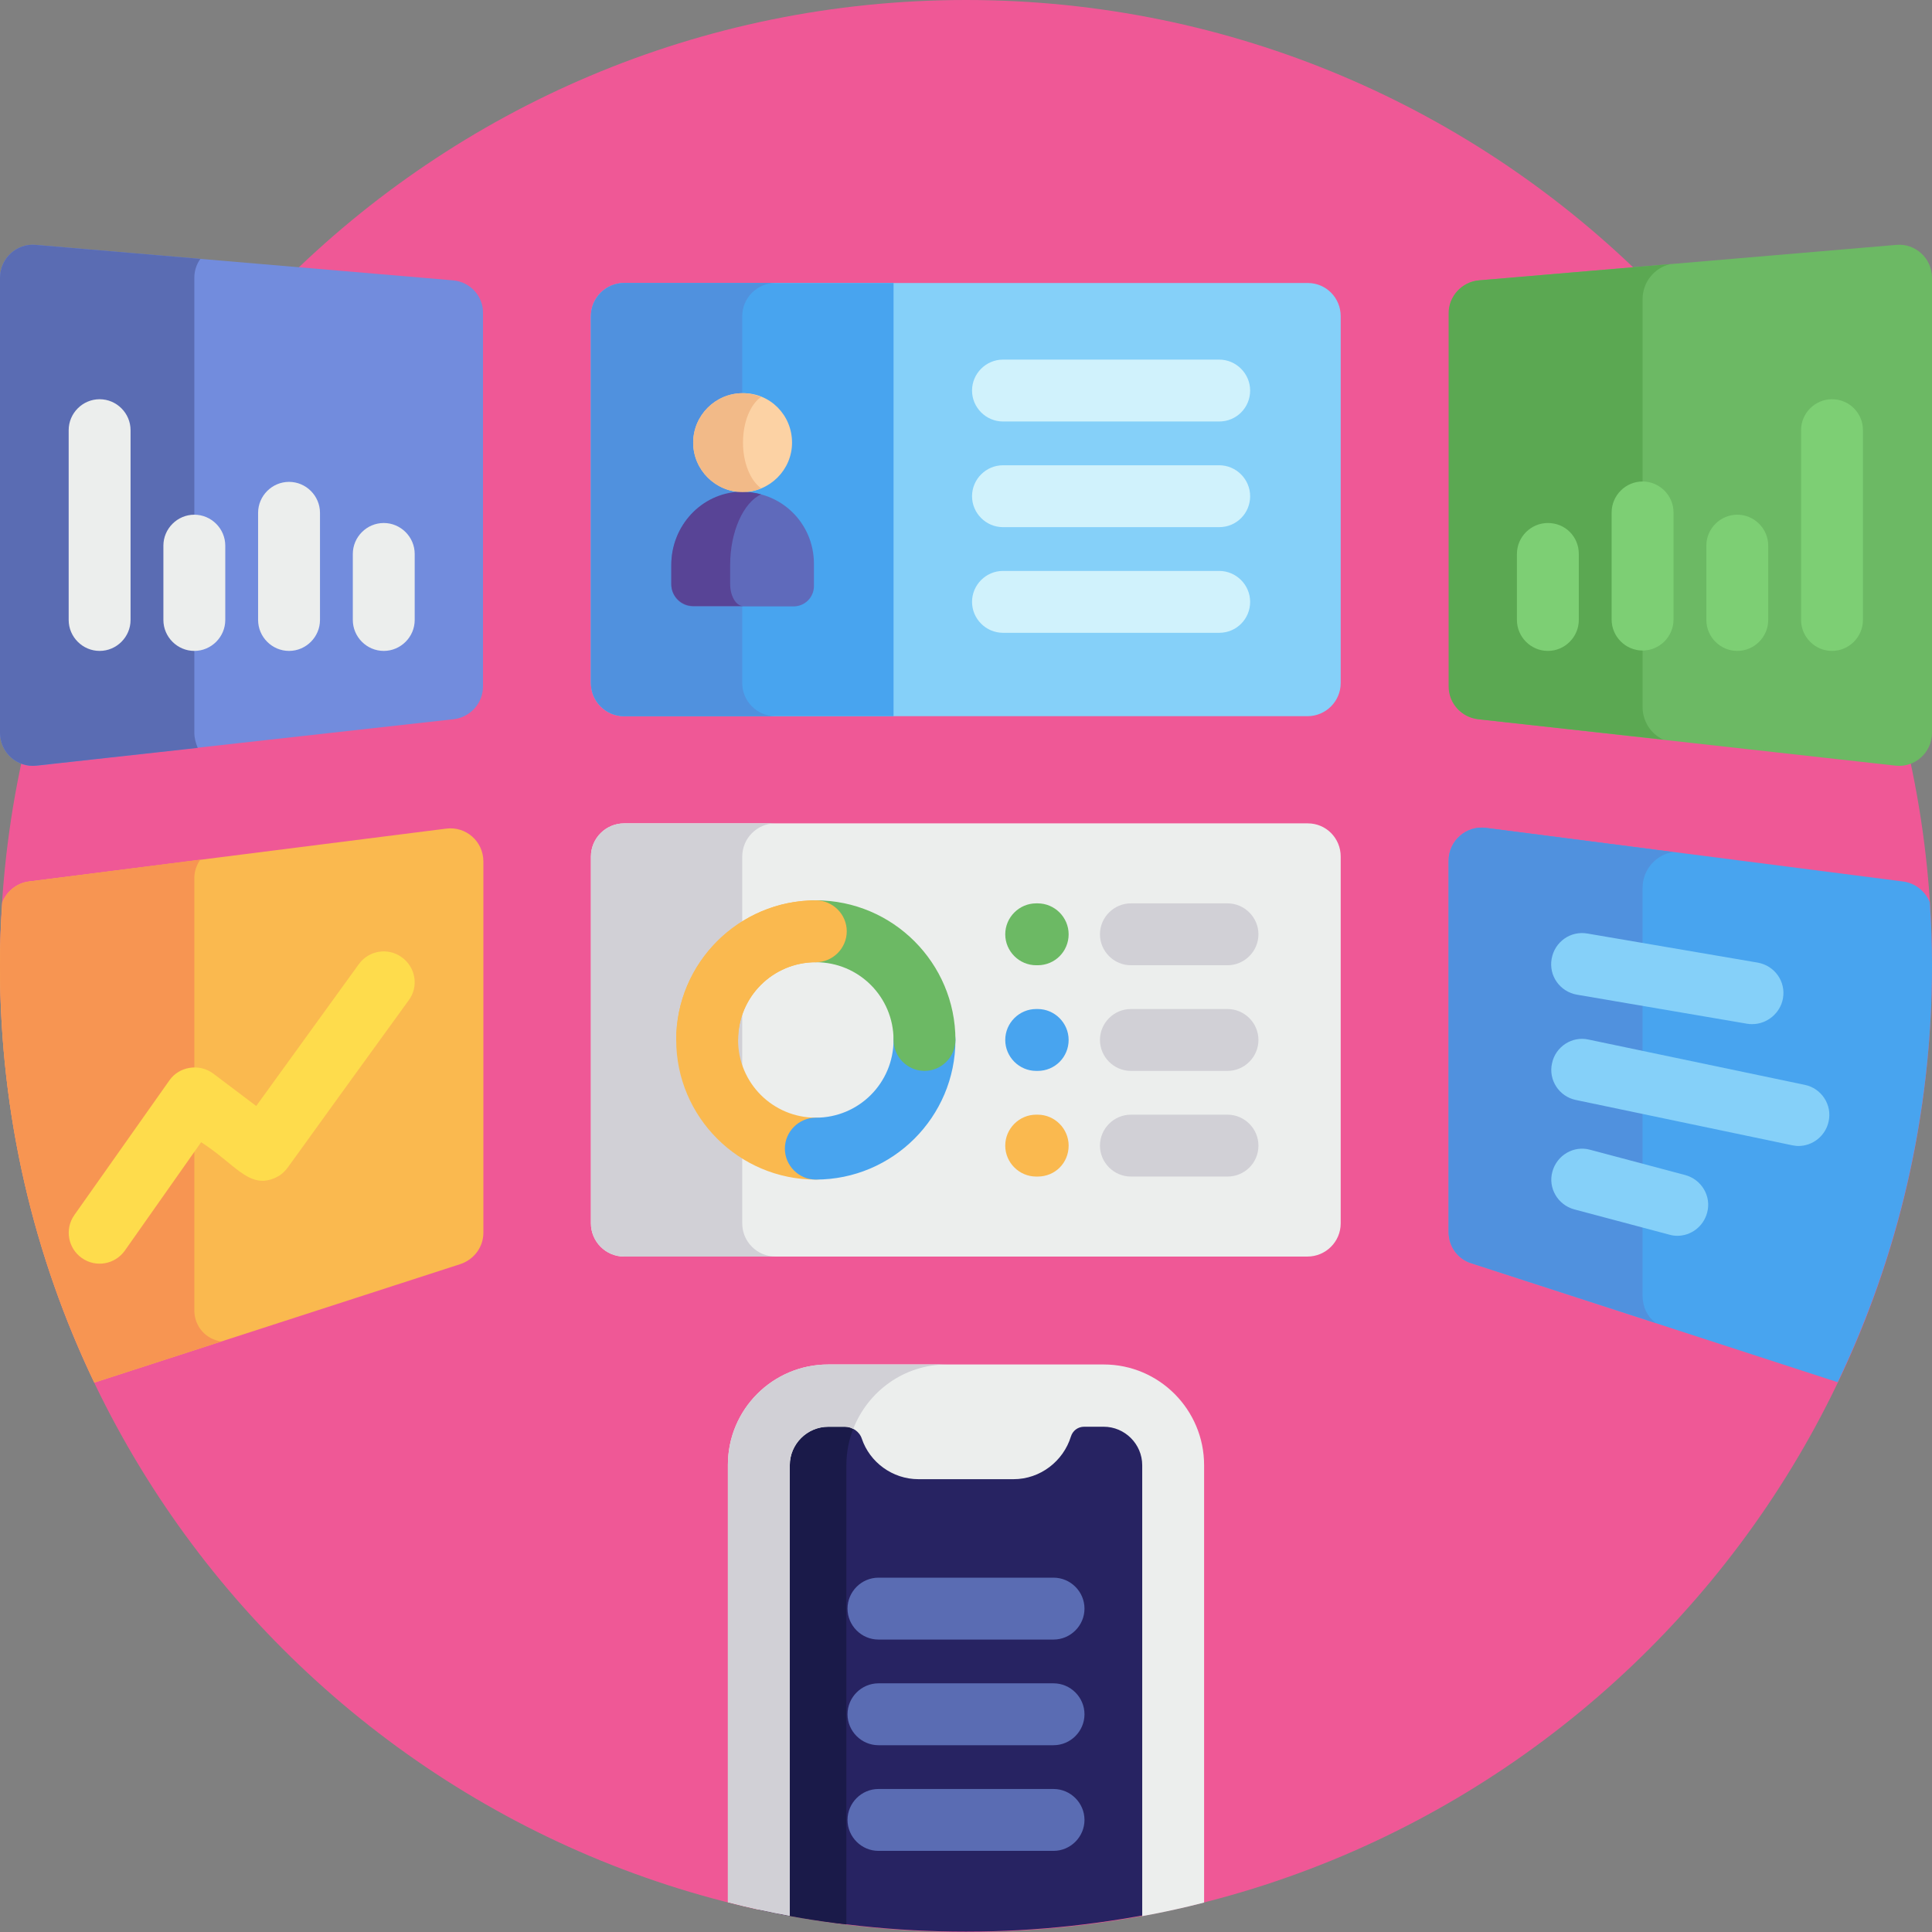
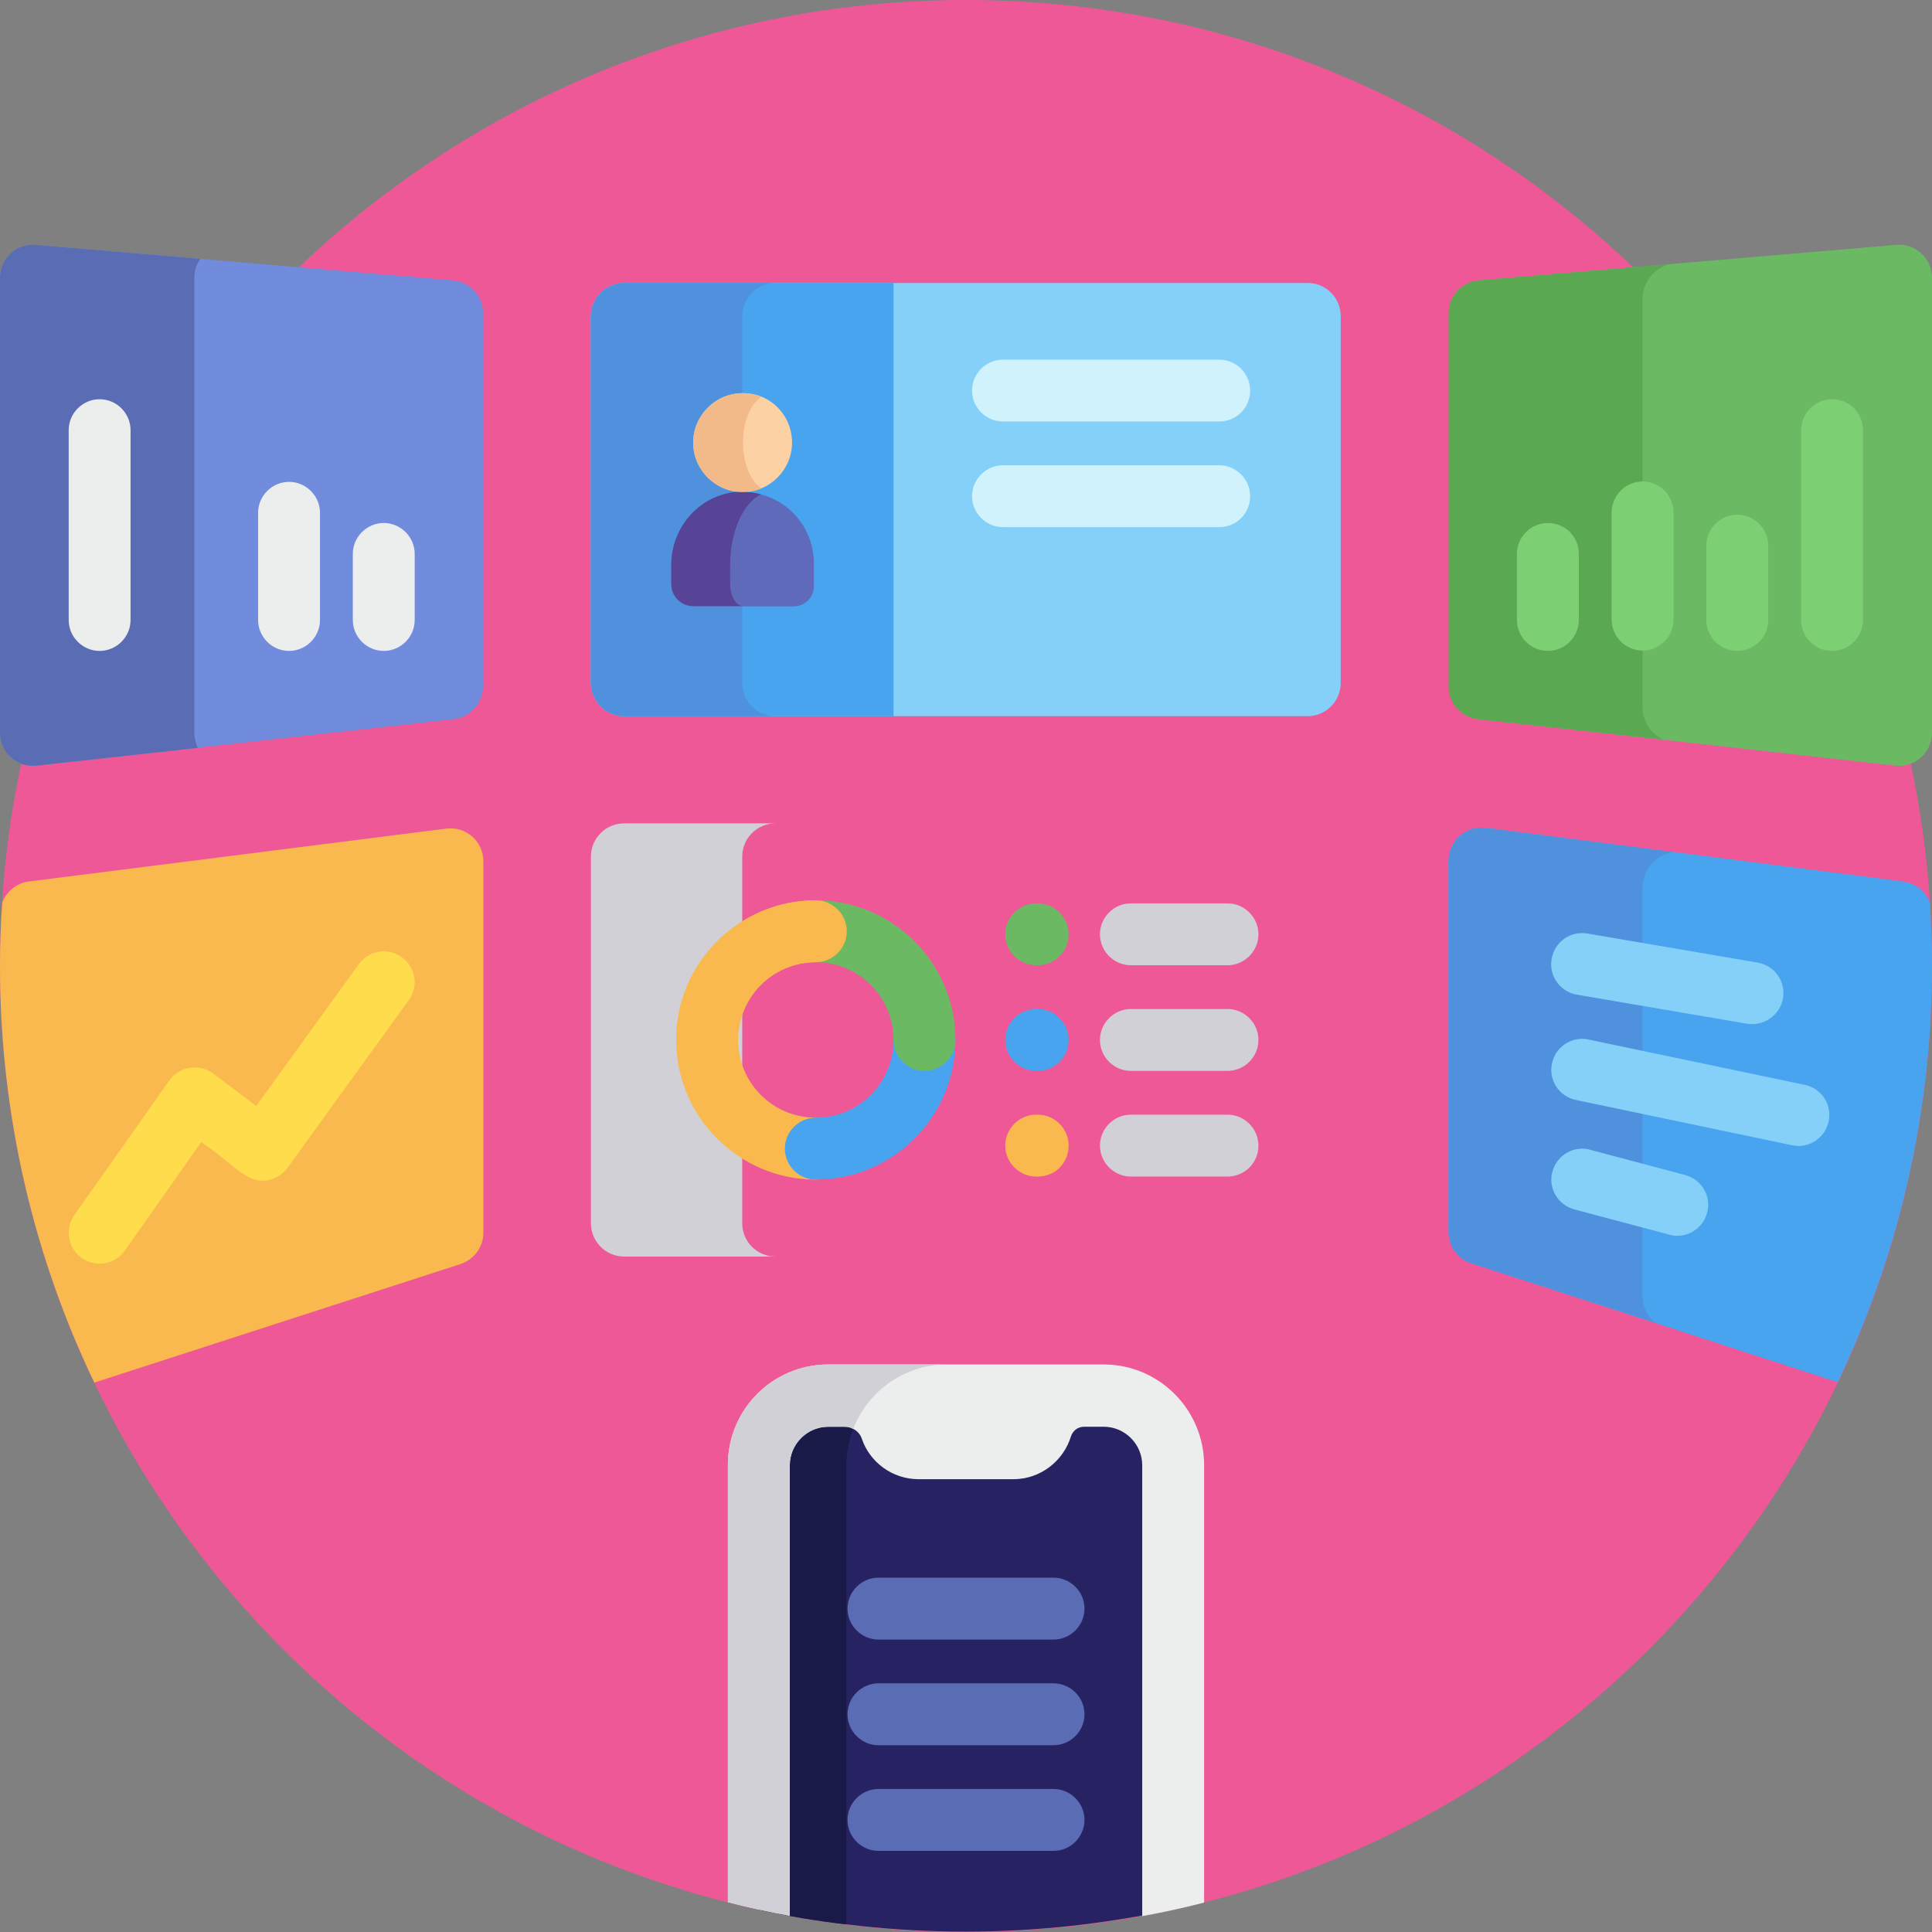
<svg xmlns="http://www.w3.org/2000/svg" version="1.1" id="Layer_1" x="0px" y="0px" viewBox="0 0 512 512" style="enable-background:new 0 0 512 512;" xml:space="preserve">
  <rect x="0" y="0" width="512" height="512" fill="#808080" stroke="none" />
  <style type="text/css">
	.st0{fill:#EF5896;}
	.st1{fill:#85D0F9;}
	.st2{fill:#48A4EF;}
	.st3{fill:#5091DE;}
	.st4{fill:#272362;}
	.st5{fill:#1A1A49;}
	.st6{fill:#ECEEED;}
	.st7{fill:#D1D0D6;}
	.st8{fill:#FAB94F;}
	.st9{fill:#6CB964;}
	.st10{fill:#5BA852;}
	.st11{fill:#728CDD;}
	.st12{fill:#F79552;}
	.st13{fill:#5A6CB3;}
	.st14{fill:#5F6ABB;}
	.st15{fill:#FCD2A4;}
	.st16{fill:#584496;}
	.st17{fill:#F2BA88;}
	.st18{fill:#D0F2FC;}
	.st19{fill:#7DCF74;}
	.st20{fill:#FEDC4C;}
</style>
  <path class="st0" d="M512,256c0,141.4-114.6,256-256,256S0,397.4,0,256S114.6,0,256,0S512,114.6,512,256z" />
  <path class="st1" d="M346.6,75H165.4c-4.8,0-8.8,3.9-8.8,8.8V181c0,4.8,3.9,8.8,8.8,8.8h181.1c4.8,0,8.8-3.9,8.8-8.8V83.8  C355.3,78.9,351.4,75,346.6,75z" />
  <path class="st2" d="M236.8,75h-71.4c-4.8,0-8.8,3.9-8.8,8.8V181c0,4.8,3.9,8.8,8.8,8.8h71.4L236.8,75L236.8,75z" />
  <path class="st3" d="M196.7,181V83.8c0-4.8,3.9-8.8,8.8-8.8h-40.1c-4.8,0-8.8,3.9-8.8,8.8V181c0,4.8,3.9,8.8,8.8,8.8h40.1  C200.7,189.8,196.7,185.9,196.7,181z" />
  <path class="st4" d="M292.5,369.8h-73c-10.1,0-18.4,8.3-18.4,18.4V506c17.7,3.9,36.1,5.9,54.9,5.9s37.2-2.1,54.9-5.9V388.3  C310.9,378.1,302.6,369.8,292.5,369.8z" />
  <path class="st5" d="M224.3,388.3c0-7.1,2.8-13.6,7.4-18.4h-12.2c-10.1,0-18.4,8.3-18.4,18.4v117.8c7.6,1.7,15.3,3,23.2,3.9V388.3z" />
  <path class="st6" d="M292.5,361.6h-73c-14.7,0-26.6,11.9-26.6,26.6v115.9c5.4,1.4,10.9,2.6,16.4,3.6V388.3c0-5.6,4.6-10.2,10.2-10.2  h4.4c2,0,3.9,1.3,4.5,3.2c2.1,6.2,8.1,10.7,15,10.7h25.2c7.1,0,13.2-4.8,15.2-11.3c0.5-1.6,1.9-2.6,3.5-2.6h5.2  c5.6,0,10.2,4.6,10.2,10.2v119.5c5.5-1,11-2.2,16.4-3.6V388.3C319.1,373.6,307.2,361.6,292.5,361.6z" />
  <path class="st7" d="M250.9,361.6h-31.4c-14.7,0-26.6,11.9-26.6,26.6v115.9c5.4,1.4,10.9,2.6,16.4,3.6V388.3  c0-5.6,4.6-10.2,10.2-10.2h4.4c0.8,0,1.6,0.2,2.2,0.6C230,368.7,239.6,361.6,250.9,361.6z" />
-   <path class="st6" d="M346.6,218.2H165.4c-4.8,0-8.8,3.9-8.8,8.8v97.2c0,4.8,3.9,8.8,8.8,8.8h181.1c4.8,0,8.8-3.9,8.8-8.8V227  C355.3,222.1,351.4,218.2,346.6,218.2z" />
  <path class="st7" d="M196.7,324.2V227c0-4.8,3.9-8.8,8.8-8.8h-40.1c-4.8,0-8.8,3.9-8.8,8.8v97.2c0,4.8,3.9,8.8,8.8,8.8h40.1  C200.7,333,196.7,329.1,196.7,324.2z" />
  <path class="st2" d="M504.3,233.6l-110.5-14.2c-5.2-0.7-9.9,3.4-9.9,8.7v98.4c0,3.8,2.4,7.2,6.1,8.3l97,31.5  c16-33.4,25-70.9,25-110.4c0-5.6-0.2-11.2-0.6-16.8C510.3,236.3,507.6,234,504.3,233.6z" />
  <path class="st8" d="M122,335c3.6-1.2,6.1-4.5,6.1-8.3v-98.4c0-5.3-4.6-9.4-9.9-8.7l-110.5,14c-3.3,0.4-6,2.7-7.1,5.6  C0.2,244.8,0,250.4,0,256c0,39.6,9,77,25,110.4L122,335z" />
  <path class="st9" d="M502.5,64.9L392,74.3c-4.5,0.4-8,4.2-8,8.7v98.9c0,4.5,3.4,8.2,7.8,8.7l110.5,12.3c5.2,0.6,9.7-3.5,9.7-8.7  V73.6C512,68.5,507.6,64.4,502.5,64.9z" />
  <path class="st3" d="M435.3,343.4V235.3c0-4.8,3.5-8.8,8.1-9.5l-49.6-6.4c-5.2-0.7-9.9,3.4-9.9,8.7v98.4c0,3.8,2.4,7.2,6.1,8.3  l48.8,15.8C436.6,349,435.3,346.4,435.3,343.4z" />
  <path class="st10" d="M435.3,187.4V79.3c0-4.5,3.1-8.3,7.3-9.3l-50.7,4.3c-4.5,0.4-8,4.2-8,8.7v98.9c0,4.5,3.4,8.2,7.8,8.7l49.1,5.4  C437.6,194.6,435.3,191.2,435.3,187.4z" />
  <path class="st11" d="M120.1,74.3L9.5,64.9C4.4,64.4,0,68.5,0,73.6v120.6c0,5.2,4.5,9.3,9.7,8.7l110.5-12.3c4.4-0.5,7.8-4.2,7.8-8.7  V83C128.1,78.5,124.6,74.7,120.1,74.3z" />
-   <path class="st12" d="M51.5,347.3V232.7c0-1.8,0.6-3.5,1.6-4.9l-45.4,5.8c-3.3,0.4-6,2.7-7.1,5.6C0.2,244.8,0,250.4,0,256  c0,39.6,9,77,25,110.4l33.7-10.9C54.6,355,51.5,351.5,51.5,347.3z" />
  <path class="st13" d="M51.5,194.2V73.6c0-1.9,0.6-3.6,1.6-5L9.5,64.9C4.4,64.4,0,68.5,0,73.6v120.6c0,5.2,4.5,9.3,9.7,8.7l42.7-4.7  C51.9,197,51.5,195.6,51.5,194.2z" />
  <path class="st14" d="M196.1,130.4c-10.3,0.4-18.2,9.1-18.2,19.4v5.1c0,3.2,2.6,5.8,5.8,5.8h26.6c3,0,5.4-2.4,5.4-5.4v-5.9  C215.7,138.6,206.9,130,196.1,130.4z" />
  <path class="st15" d="M209.9,117.3c0,7.2-5.9,13.1-13.1,13.1c-7.2,0-13.1-5.9-13.1-13.1s5.9-13.1,13.1-13.1  C204.1,104.1,209.9,110,209.9,117.3z" />
  <path class="st16" d="M193.5,154.8v-5.1c0-8.8,3.5-16.5,8.2-18.7c-1.8-0.5-3.7-0.7-5.6-0.7c-10.3,0.4-18.2,9.1-18.2,19.4v5.1  c0,3.2,2.6,5.8,5.8,5.8h13.2C195.1,160.6,193.5,158,193.5,154.8z" />
  <path class="st17" d="M196.9,117.3c0-5.5,2-10.2,4.8-12.1c-1.5-0.6-3.2-1-4.9-1c-7.2,0-13.1,5.9-13.1,13.1s5.9,13.1,13.1,13.1  c1.7,0,3.4-0.3,4.9-1C198.9,127.4,196.9,122.7,196.9,117.3z" />
  <path class="st18" d="M323.1,111.7h-57.3c-4.5,0-8.2-3.7-8.2-8.2s3.7-8.2,8.2-8.2h57.3c4.5,0,8.2,3.7,8.2,8.2  C331.3,108,327.7,111.7,323.1,111.7z" />
  <path class="st18" d="M323.1,139.7h-57.3c-4.5,0-8.2-3.7-8.2-8.2s3.7-8.2,8.2-8.2h57.3c4.5,0,8.2,3.7,8.2,8.2  C331.3,136,327.7,139.7,323.1,139.7z" />
-   <path class="st18" d="M323.1,167.7h-57.3c-4.5,0-8.2-3.7-8.2-8.2s3.7-8.2,8.2-8.2h57.3c4.5,0,8.2,3.7,8.2,8.2  C331.3,164,327.7,167.7,323.1,167.7z" />
  <g>
    <path class="st13" d="M279.2,434.5h-46.4c-4.5,0-8.2-3.7-8.2-8.2s3.7-8.2,8.2-8.2h46.4c4.5,0,8.2,3.7,8.2,8.2   C287.4,430.8,283.7,434.5,279.2,434.5z" />
    <path class="st13" d="M279.2,462.5h-46.4c-4.5,0-8.2-3.7-8.2-8.2s3.7-8.2,8.2-8.2h46.4c4.5,0,8.2,3.7,8.2,8.2   C287.4,458.8,283.7,462.5,279.2,462.5z" />
    <path class="st13" d="M279.2,490.5h-46.4c-4.5,0-8.2-3.7-8.2-8.2s3.7-8.2,8.2-8.2h46.4c4.5,0,8.2,3.7,8.2,8.2   S283.7,490.5,279.2,490.5z" />
    <path class="st1" d="M464.4,271.4c-0.5,0-0.9,0-1.4-0.1l-45.1-7.7c-4.5-0.8-7.5-5-6.7-9.5s5-7.5,9.5-6.7l45.1,7.7   c4.5,0.8,7.5,5,6.7,9.5C471.8,268.5,468.3,271.4,464.4,271.4z" />
    <path class="st1" d="M476.6,303.7c-0.6,0-1.1-0.1-1.7-0.2l-57.3-12c-4.4-0.9-7.3-5.3-6.3-9.7c0.9-4.4,5.3-7.3,9.7-6.3l57.3,12   c4.4,0.9,7.3,5.3,6.3,9.7C483.8,301,480.4,303.7,476.6,303.7z" />
    <path class="st1" d="M444.5,327.5c-0.7,0-1.4-0.1-2.1-0.3l-25.2-6.7c-4.4-1.2-7-5.7-5.8-10c1.2-4.4,5.7-7,10-5.8l25.2,6.7   c4.4,1.2,7,5.7,5.8,10C451.4,325.1,448.1,327.5,444.5,327.5z" />
  </g>
  <path class="st7" d="M325.3,255.8h-25.6c-4.5,0-8.2-3.7-8.2-8.2s3.7-8.2,8.2-8.2h25.6c4.5,0,8.2,3.7,8.2,8.2  S329.8,255.8,325.3,255.8z" />
  <path class="st7" d="M325.3,283.8h-25.6c-4.5,0-8.2-3.7-8.2-8.2s3.7-8.2,8.2-8.2h25.6c4.5,0,8.2,3.7,8.2,8.2  C333.5,280.1,329.8,283.8,325.3,283.8z" />
  <path class="st7" d="M325.3,311.8h-25.6c-4.5,0-8.2-3.7-8.2-8.2s3.7-8.2,8.2-8.2h25.6c4.5,0,8.2,3.7,8.2,8.2  C333.5,308.2,329.8,311.8,325.3,311.8z" />
  <path class="st9" d="M275,255.8h-0.4c-4.5,0-8.2-3.7-8.2-8.2s3.7-8.2,8.2-8.2h0.4c4.5,0,8.2,3.7,8.2,8.2S279.6,255.8,275,255.8z" />
  <path class="st2" d="M275,283.8h-0.4c-4.5,0-8.2-3.7-8.2-8.2s3.7-8.2,8.2-8.2h0.4c4.5,0,8.2,3.7,8.2,8.2  C283.2,280.1,279.6,283.8,275,283.8z" />
  <path class="st8" d="M275,311.8h-0.4c-4.5,0-8.2-3.7-8.2-8.2s3.7-8.2,8.2-8.2h0.4c4.5,0,8.2,3.7,8.2,8.2  C283.2,308.2,279.6,311.8,275,311.8z" />
  <path class="st8" d="M216.2,312.6c-20.4,0-37-16.6-37-37s16.6-37,37-37c4.5,0,8.2,3.7,8.2,8.2s-3.7,8.2-8.2,8.2  c-11.4,0-20.6,9.2-20.6,20.6s9.2,20.6,20.6,20.6c4.5,0,8.2,3.7,8.2,8.2C224.4,308.9,220.7,312.6,216.2,312.6z" />
  <path class="st2" d="M216.2,312.6c-4.5,0-8.2-3.7-8.2-8.2s3.7-8.2,8.2-8.2c11.4,0,20.6-9.2,20.6-20.6c0-4.5,3.7-8.2,8.2-8.2  s8.2,3.7,8.2,8.2C253.2,296,236.6,312.6,216.2,312.6z" />
  <path class="st9" d="M245,283.8c-4.5,0-8.2-3.7-8.2-8.2c0-11.4-9.2-20.6-20.6-20.6c-4.5,0-8.2-3.7-8.2-8.2s3.7-8.2,8.2-8.2  c20.4,0,37,16.6,37,37C253.2,280.1,249.5,283.8,245,283.8z" />
  <path class="st19" d="M410.2,138.6c-4.5,0-8.2,3.7-8.2,8.2v17.5c0,4.5,3.7,8.2,8.2,8.2s8.2-3.7,8.2-8.2v-17.5  C418.4,142.2,414.8,138.6,410.2,138.6z" />
  <path class="st19" d="M485.5,105.8c-4.5,0-8.2,3.7-8.2,8.2v50.3c0,4.5,3.7,8.2,8.2,8.2s8.2-3.7,8.2-8.2V114  C493.7,109.4,490,105.8,485.5,105.8z" />
  <path class="st19" d="M460.4,136.4c-4.5,0-8.2,3.7-8.2,8.2v19.7c0,4.5,3.7,8.2,8.2,8.2s8.2-3.7,8.2-8.2v-19.7  C468.6,140.1,464.9,136.4,460.4,136.4z" />
  <path class="st19" d="M435.3,127.6c-4.5,0-8.2,3.7-8.2,8.2v28.4c0,4.5,3.7,8.2,8.2,8.2s8.2-3.7,8.2-8.2v-28.4  C443.5,131.3,439.8,127.6,435.3,127.6z" />
  <path class="st6" d="M101.7,172.5c-4.5,0-8.2-3.7-8.2-8.2v-17.5c0-4.5,3.7-8.2,8.2-8.2s8.2,3.7,8.2,8.2v17.5  C109.9,168.8,106.2,172.5,101.7,172.5z" />
  <path class="st6" d="M26.4,172.5c-4.5,0-8.2-3.7-8.2-8.2V114c0-4.5,3.7-8.2,8.2-8.2s8.2,3.7,8.2,8.2v50.3  C34.6,168.8,30.9,172.5,26.4,172.5z" />
-   <path class="st6" d="M51.5,172.5c-4.5,0-8.2-3.7-8.2-8.2v-19.7c0-4.5,3.7-8.2,8.2-8.2s8.2,3.7,8.2,8.2v19.7  C59.7,168.8,56,172.5,51.5,172.5z" />
  <path class="st6" d="M76.6,172.5c-4.5,0-8.2-3.7-8.2-8.2v-28.4c0-4.5,3.7-8.2,8.2-8.2s8.2,3.7,8.2,8.2v28.4  C84.8,168.8,81.1,172.5,76.6,172.5z" />
  <path class="st20" d="M106.5,253.7c-3.7-2.7-8.8-1.8-11.4,1.8l-27.2,37.6l-11.4-8.6c-3.8-2.8-9.1-1.8-11.6,1.8L19.7,322  c-2.6,3.7-1.7,8.8,2,11.4s8.8,1.7,11.4-2l20.2-28.7c8.8,5.6,12.4,12.1,19,9.7c1.1-0.4,2.3-1.1,3.2-2.1c0.9-0.9-0.5,0.7,32.8-45.2  C111,261.5,110.2,256.4,106.5,253.7z" />
  <path class="st8" d="M216.2,238.6c-20.4,0-37,16.6-37,37l0,0h16.4l0,0c0-11.4,9.2-20.6,20.6-20.6c4.5,0,8.2-3.7,8.2-8.2  S220.7,238.6,216.2,238.6z" />
</svg>